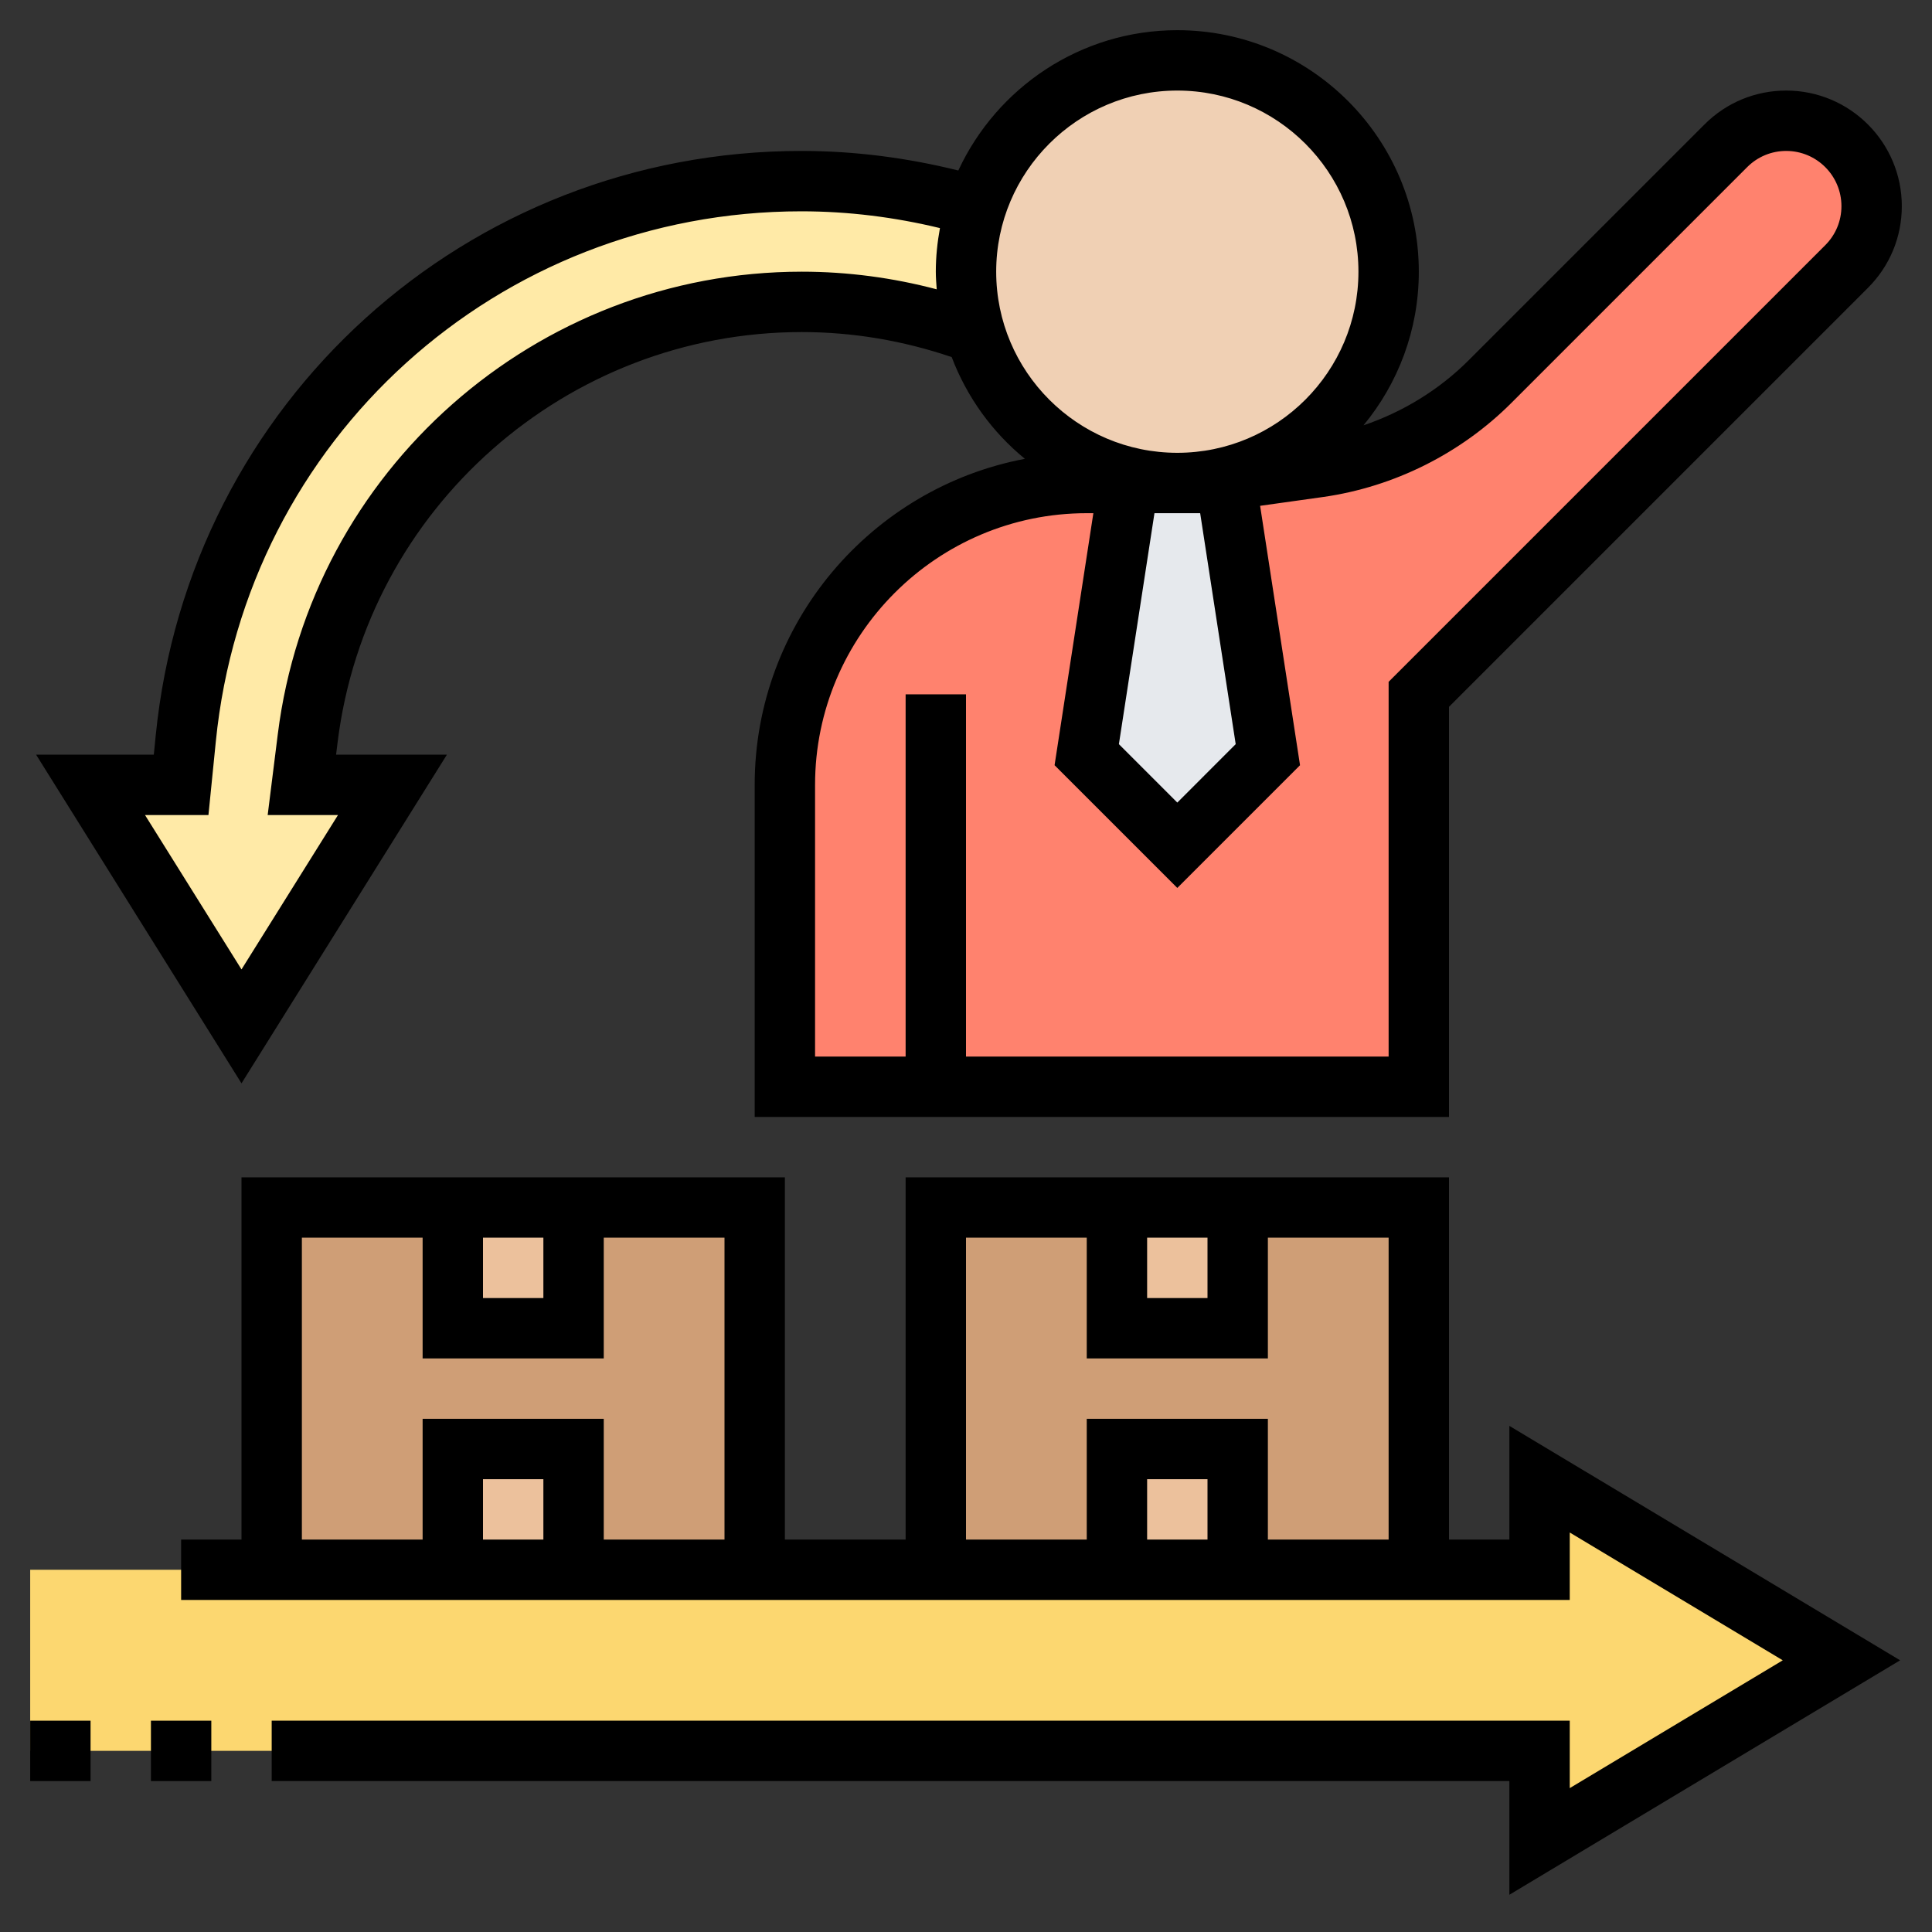
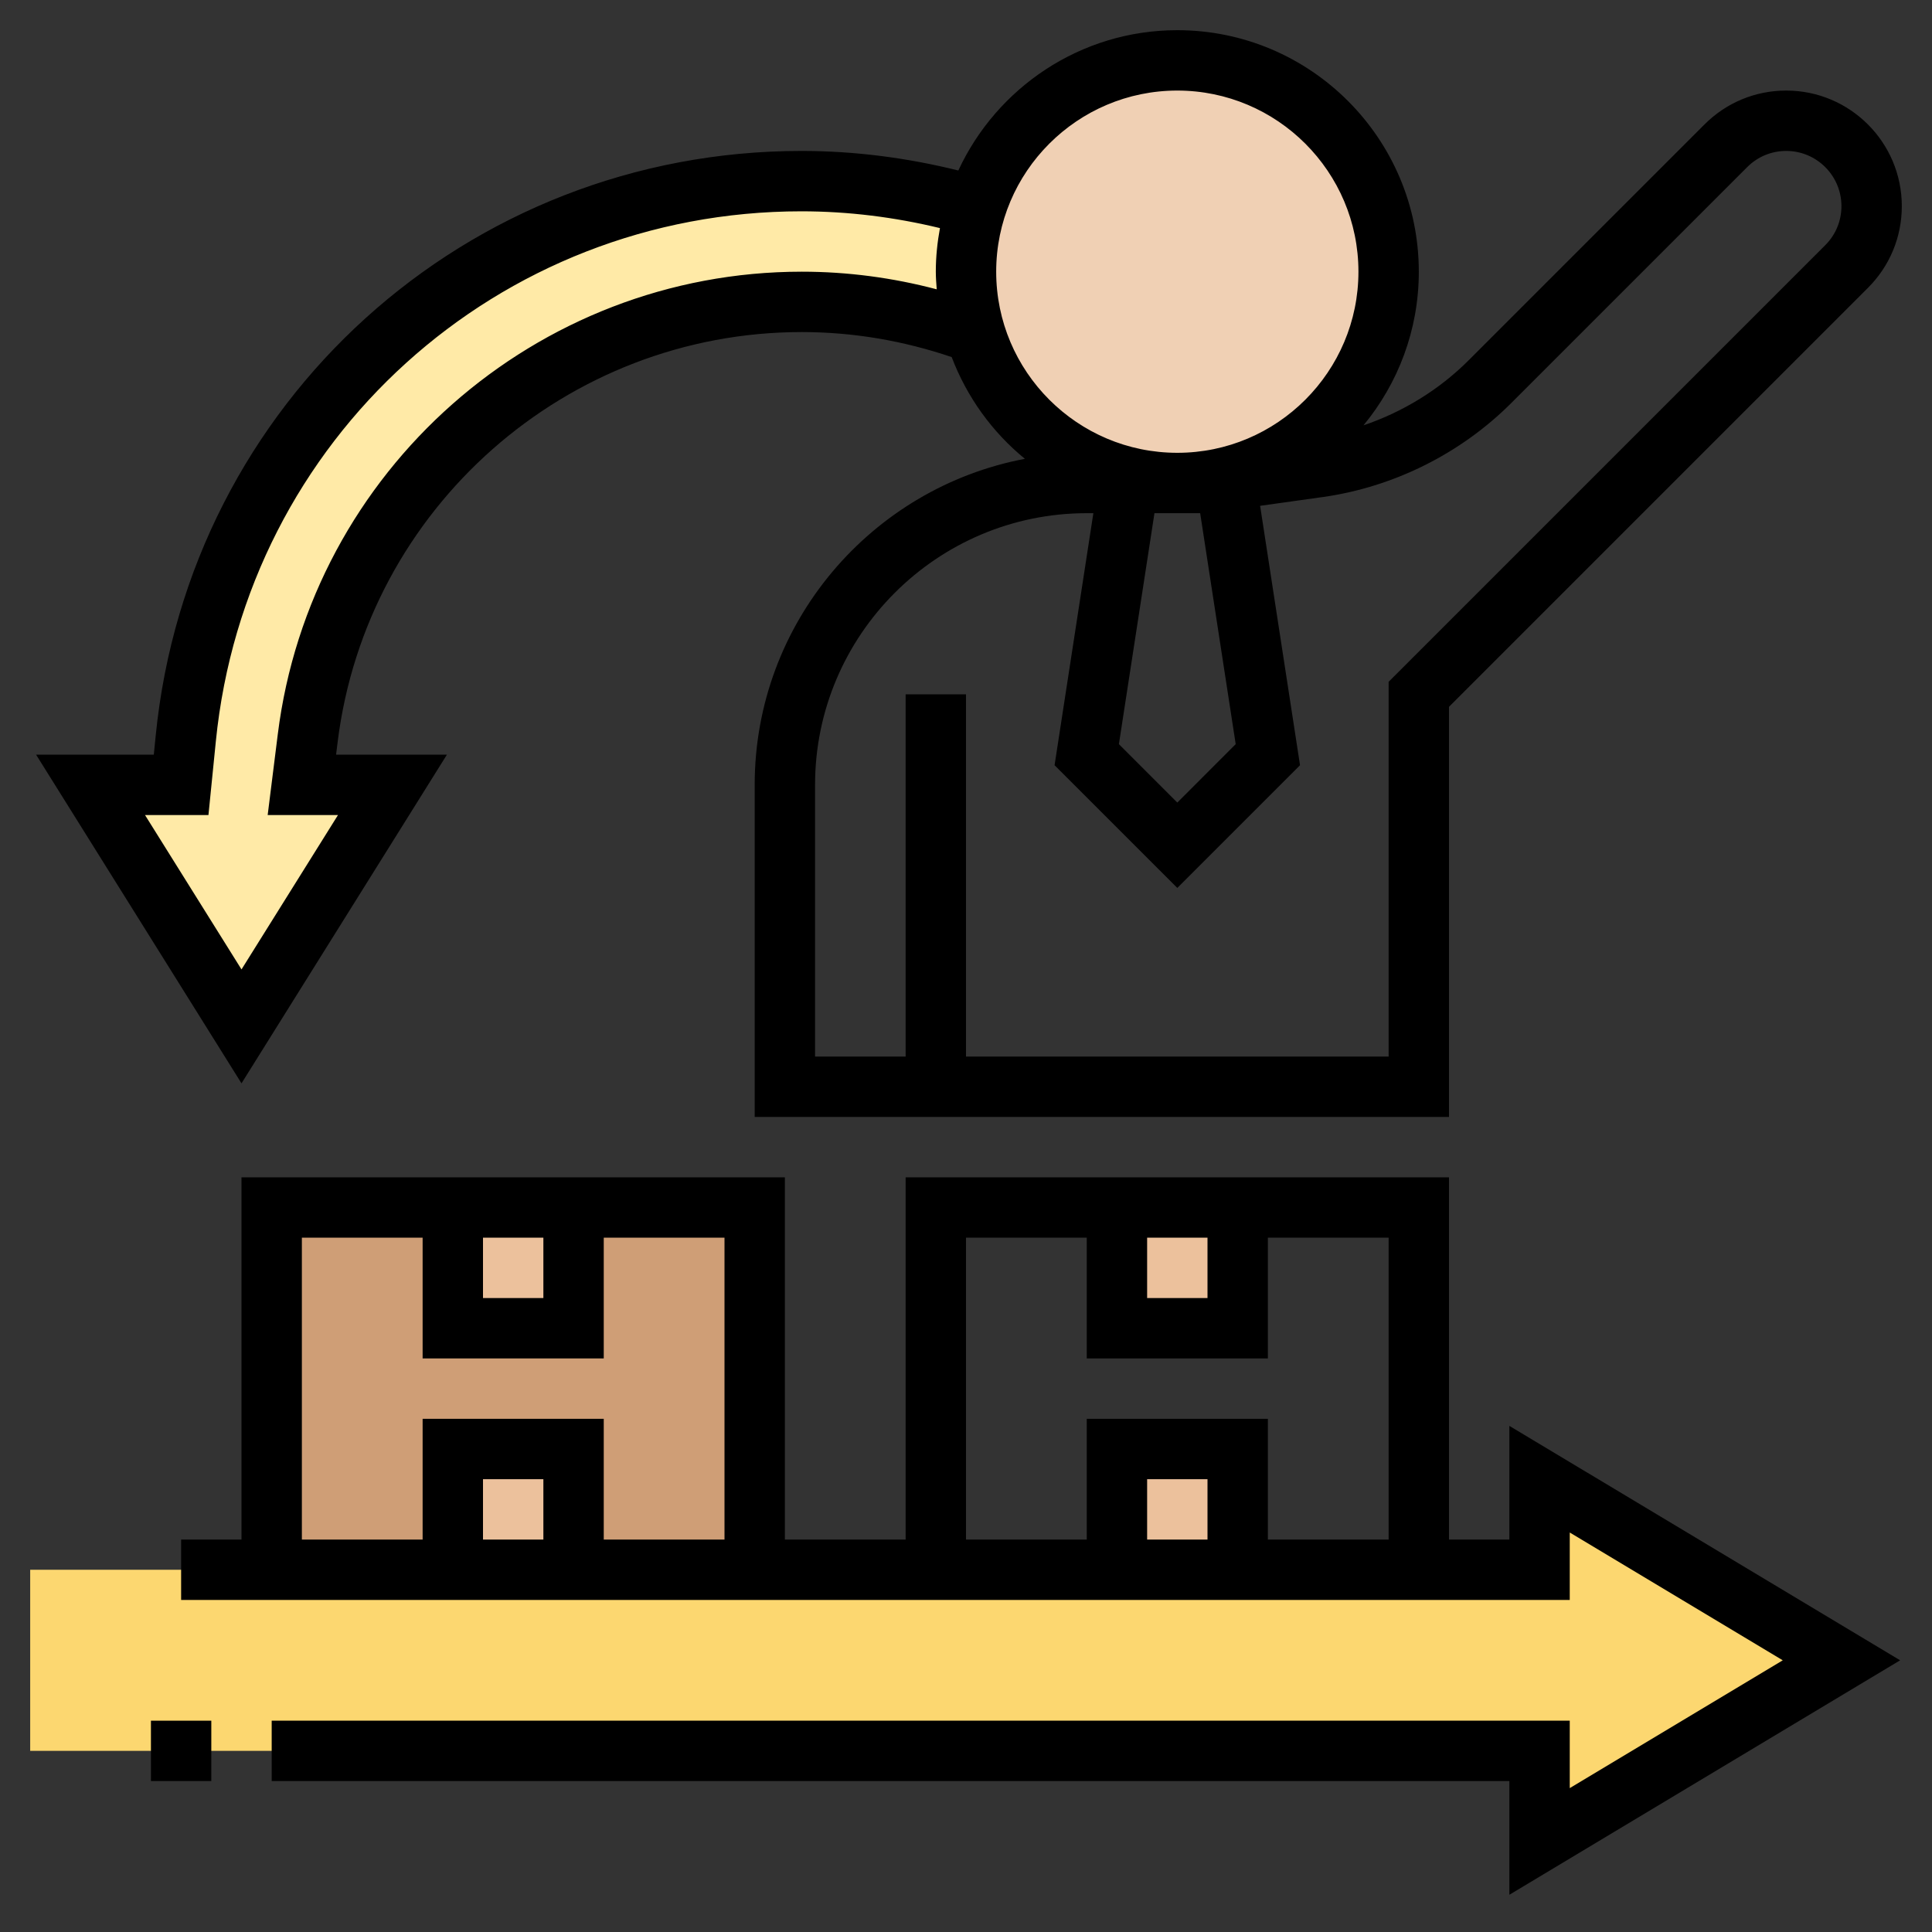
<svg xmlns="http://www.w3.org/2000/svg" id="Layer_35" enable-background="new 0 0 64 64" height="512" viewBox="0 0 64 64" width="512">
  <rect x="0" y="0" width="64" height="64" fill="#333333" stroke="none" />
-   <path d="m31 36h-5v-10c0-5.52 4.48-10 10-10h1.38l-1.38 9 3 3 3-3-1.4-9.09 3.1-.44c2.14-.3 4.13-1.3 5.66-2.83l7.81-7.81c.53-.53 1.25-.83 2-.83.78 0 1.49.32 2 .83s.83 1.22.83 2c0 .75-.3 1.47-.83 2l-14.17 14.17v13z" fill="#ff826e" />
-   <path d="m40 16 .6-.09 1.4 9.09-3 3-3-3 1.38-9h1.62z" fill="#e6e9ed" />
  <path d="m46 9c0 3.87-3.13 7-7 7-3.16 0-5.83-2.09-6.7-4.97-.2-.64-.3-1.32-.3-2.03 0-.76.12-1.49.34-2.17.92-2.81 3.55-4.83 6.66-4.83 3.87 0 7 3.13 7 7z" fill="#f0d0b4" />
  <path d="m32.34 6.83c-.22.68-.34 1.41-.34 2.17 0 .71.1 1.39.3 2.03-1.79-.67-3.73-1.03-5.74-1.03-8.32 0-15.33 6.19-16.37 14.45l-.19 1.55h3l-5 8-5-8h3l.15-1.54c.53-5.24 2.99-9.86 6.65-13.16 3.65-3.3 8.48-5.3 13.75-5.3 2.01 0 3.95.29 5.79.83z" fill="#ffeaa7" />
-   <path d="m61 55-10 6v-3h-50v-6h50v-3z" fill="#fcd770" />
+   <path d="m61 55-10 6v-3h-50v-6h50v-3" fill="#fcd770" />
  <path d="m25 40v12h-6v-4h-4v4h-6v-12h6v4h4v-4z" fill="#cf9e76" />
-   <path d="m47 40v12h-6v-4h-4v4h-6v-12h6v4h4v-4z" fill="#cf9e76" />
  <g fill="#ecc19c">
    <path d="m15 40h4v4h-4z" />
    <path d="m15 48h4v4h-4z" />
    <path d="m37 48h4v4h-4z" />
    <path d="m37 40h4v4h-4z" />
  </g>
  <path d="m14.804 25h-3.671l.053-.429c.967-7.737 7.577-13.571 15.374-13.571 1.702 0 3.368.287 4.966.829.504 1.326 1.344 2.487 2.425 3.37-5.088.963-8.951 5.436-8.951 10.801v11h23v-13.586l13.878-13.878c.724-.724 1.122-1.685 1.122-2.707 0-2.112-1.717-3.829-3.829-3.829-1.022 0-1.984.398-2.707 1.122l-7.814 7.814c-.977.977-2.179 1.711-3.483 2.154 1.144-1.384 1.833-3.158 1.833-5.09 0-4.411-3.589-8-8-8-3.213 0-5.983 1.909-7.254 4.648-1.695-.421-3.437-.648-5.198-.648-11.09 0-20.285 8.322-21.389 19.357l-.064.643h-3.899l6.804 10.887zm24.953-8 1.177 7.651-1.934 1.935-1.935-1.935 1.178-7.651zm10.307-3.65 7.814-7.814c.346-.346.805-.536 1.293-.536 1.009 0 1.829.82 1.829 1.829 0 .488-.19.947-.536 1.293l-14.464 14.464v12.414h-14v-12h-2v12h-3v-9c0-4.962 4.038-9 9-9h.219l-1.285 8.349 4.066 4.065 4.065-4.065-1.322-8.593 2.098-.294c2.341-.335 4.551-1.44 6.223-3.112zm-11.064-10.35c3.309 0 6 2.691 6 6s-2.691 6-6 6-6-2.691-6-6 2.691-6 6-6zm-32.095 24 .245-2.444c1-10.009 9.34-17.556 19.398-17.556 1.554 0 3.092.194 4.589.556-.086.469-.137.95-.137 1.444 0 .197.016.39.03.584-1.454-.384-2.95-.584-4.47-.584-8.804 0-16.267 6.587-17.358 15.323l-.335 2.677h2.329l-3.196 5.113-3.196-5.113z" />
  <path d="m50 51h-2v-12h-18v12h-4v-12h-18v12h-2v2h2 18 4 18 4v-2.234l7.056 4.234-7.056 4.234v-2.234h-43v2h41v3.766l12.944-7.766-12.944-7.766zm-34-10h2v2h-2zm2 10h-2v-2h2zm2 0v-4h-6v4h-4v-10h4v4h6v-4h4v10zm18-10h2v2h-2zm2 10h-2v-2h2zm2 0v-4h-6v4h-4v-10h4v4h6v-4h4v10z" />
  <path d="m5 57h2v2h-2z" />
-   <path d="m1 57h2v2h-2z" />
</svg>